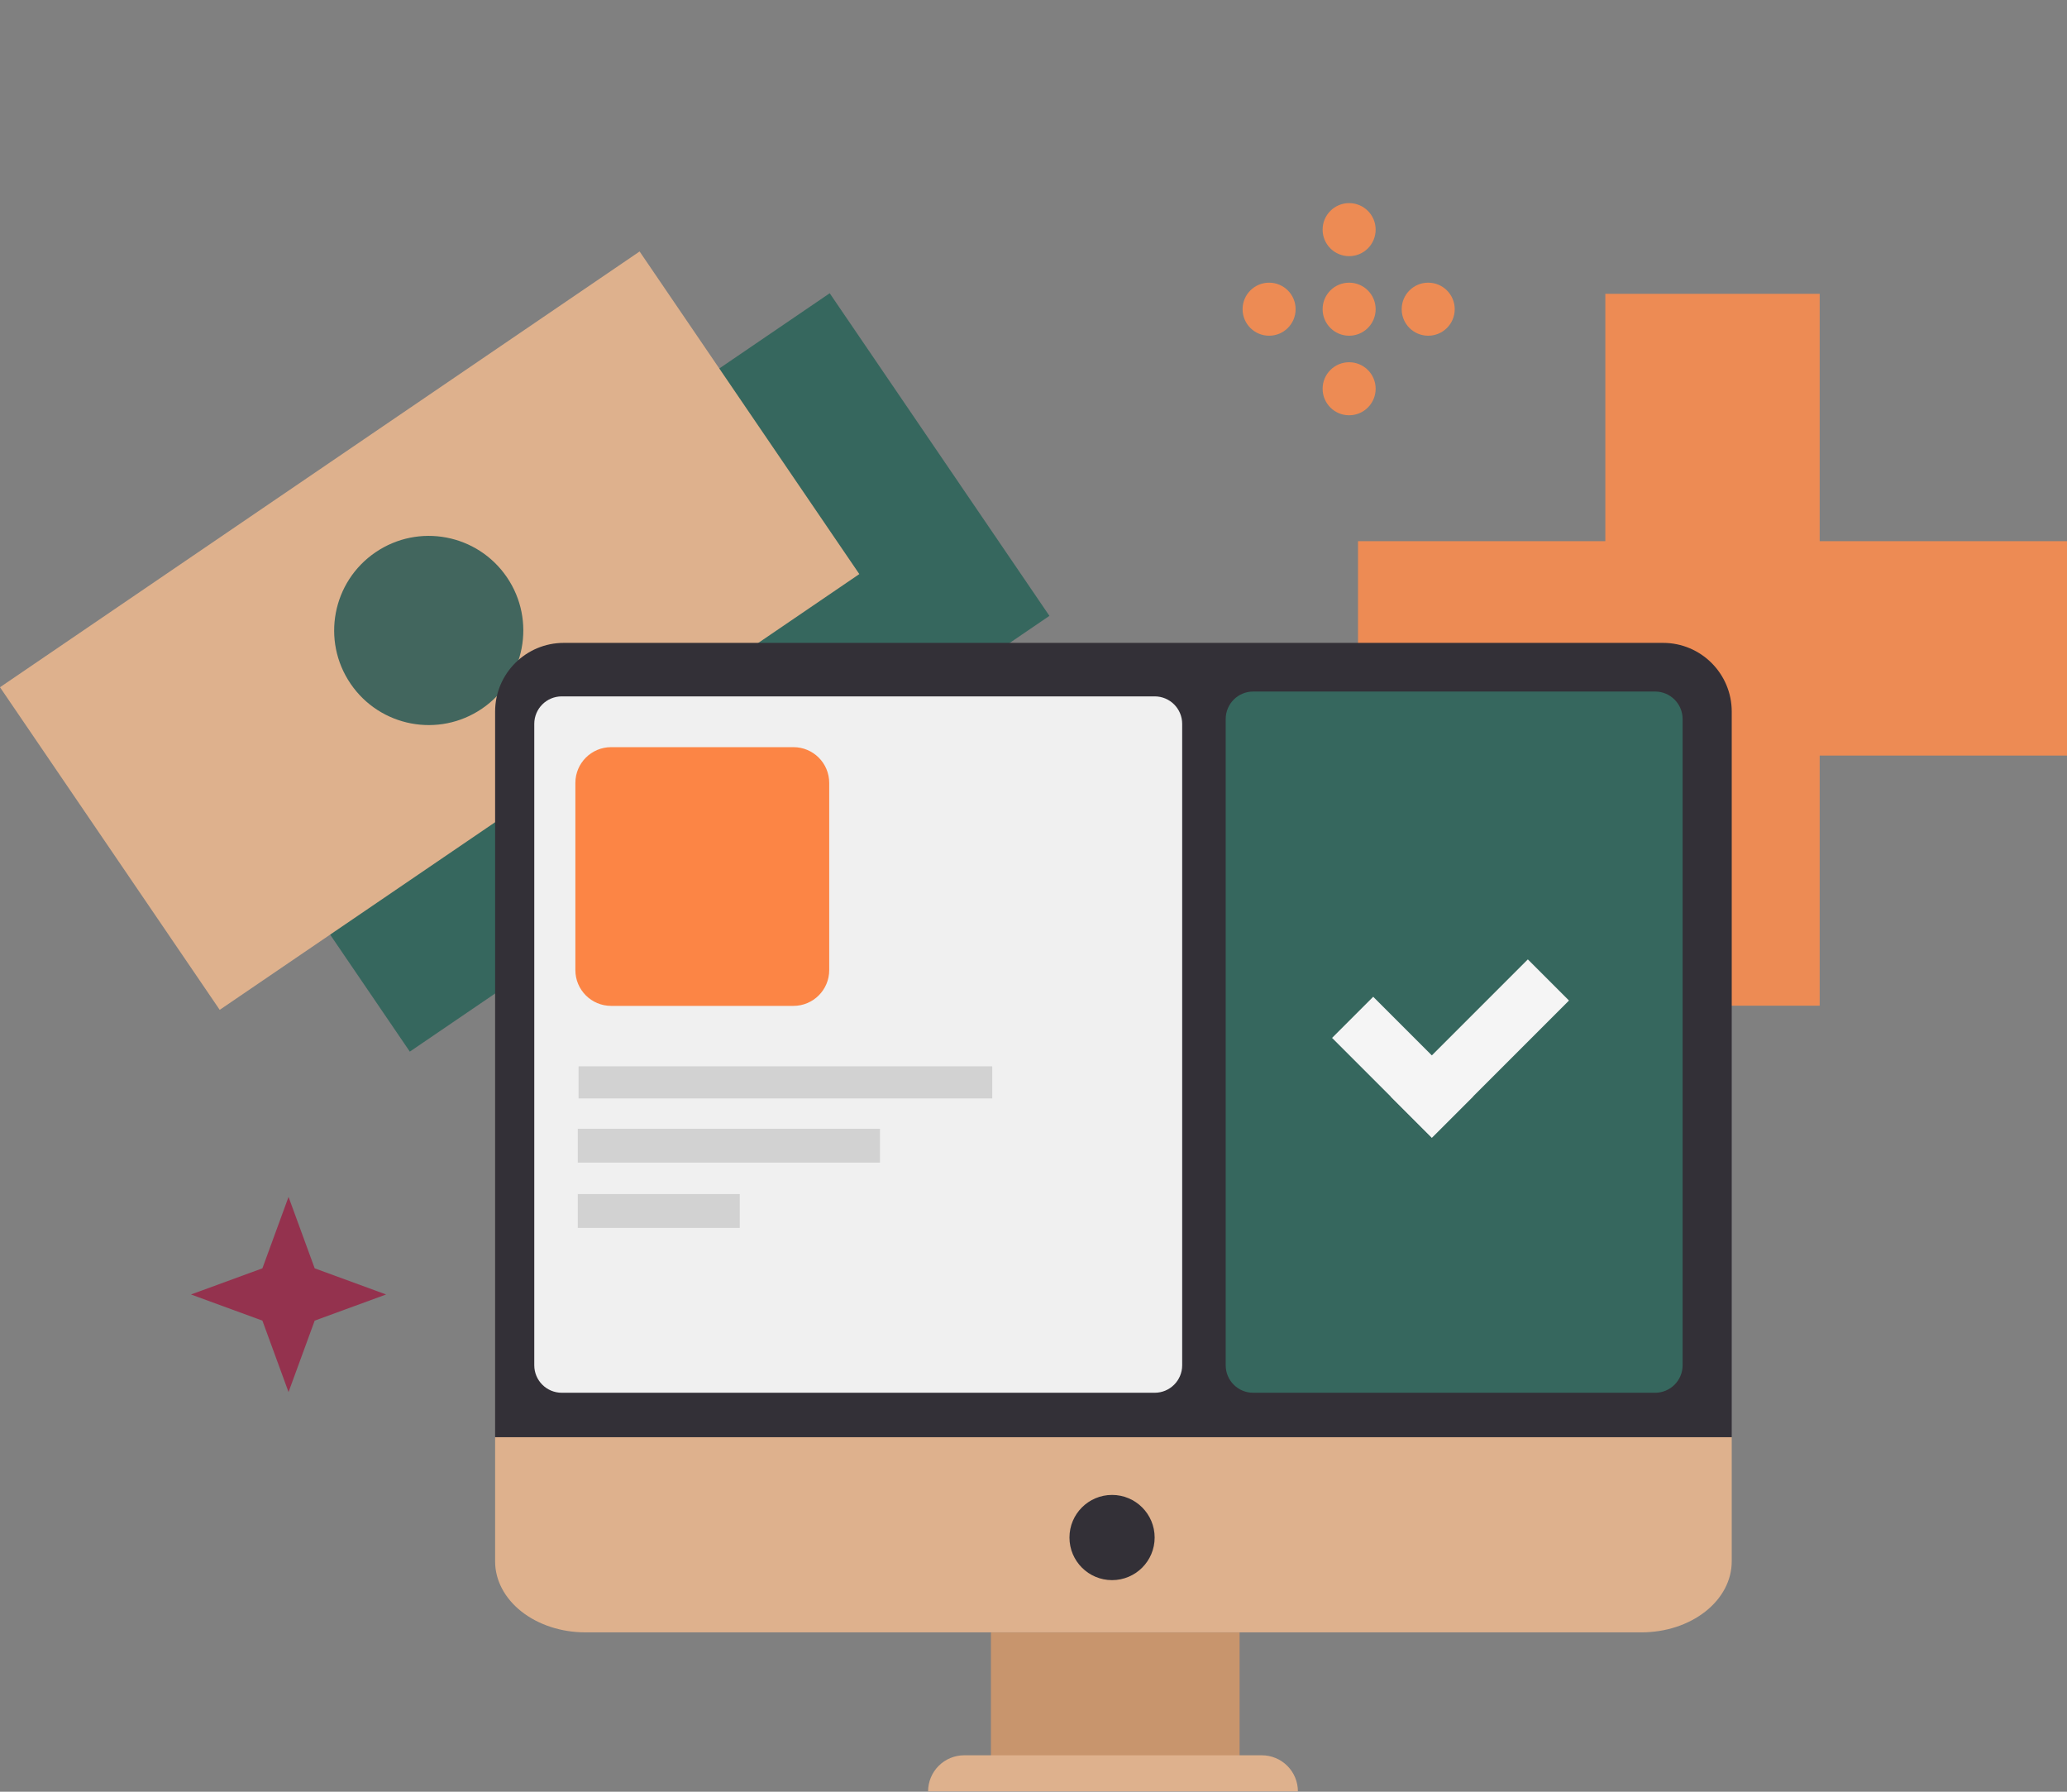
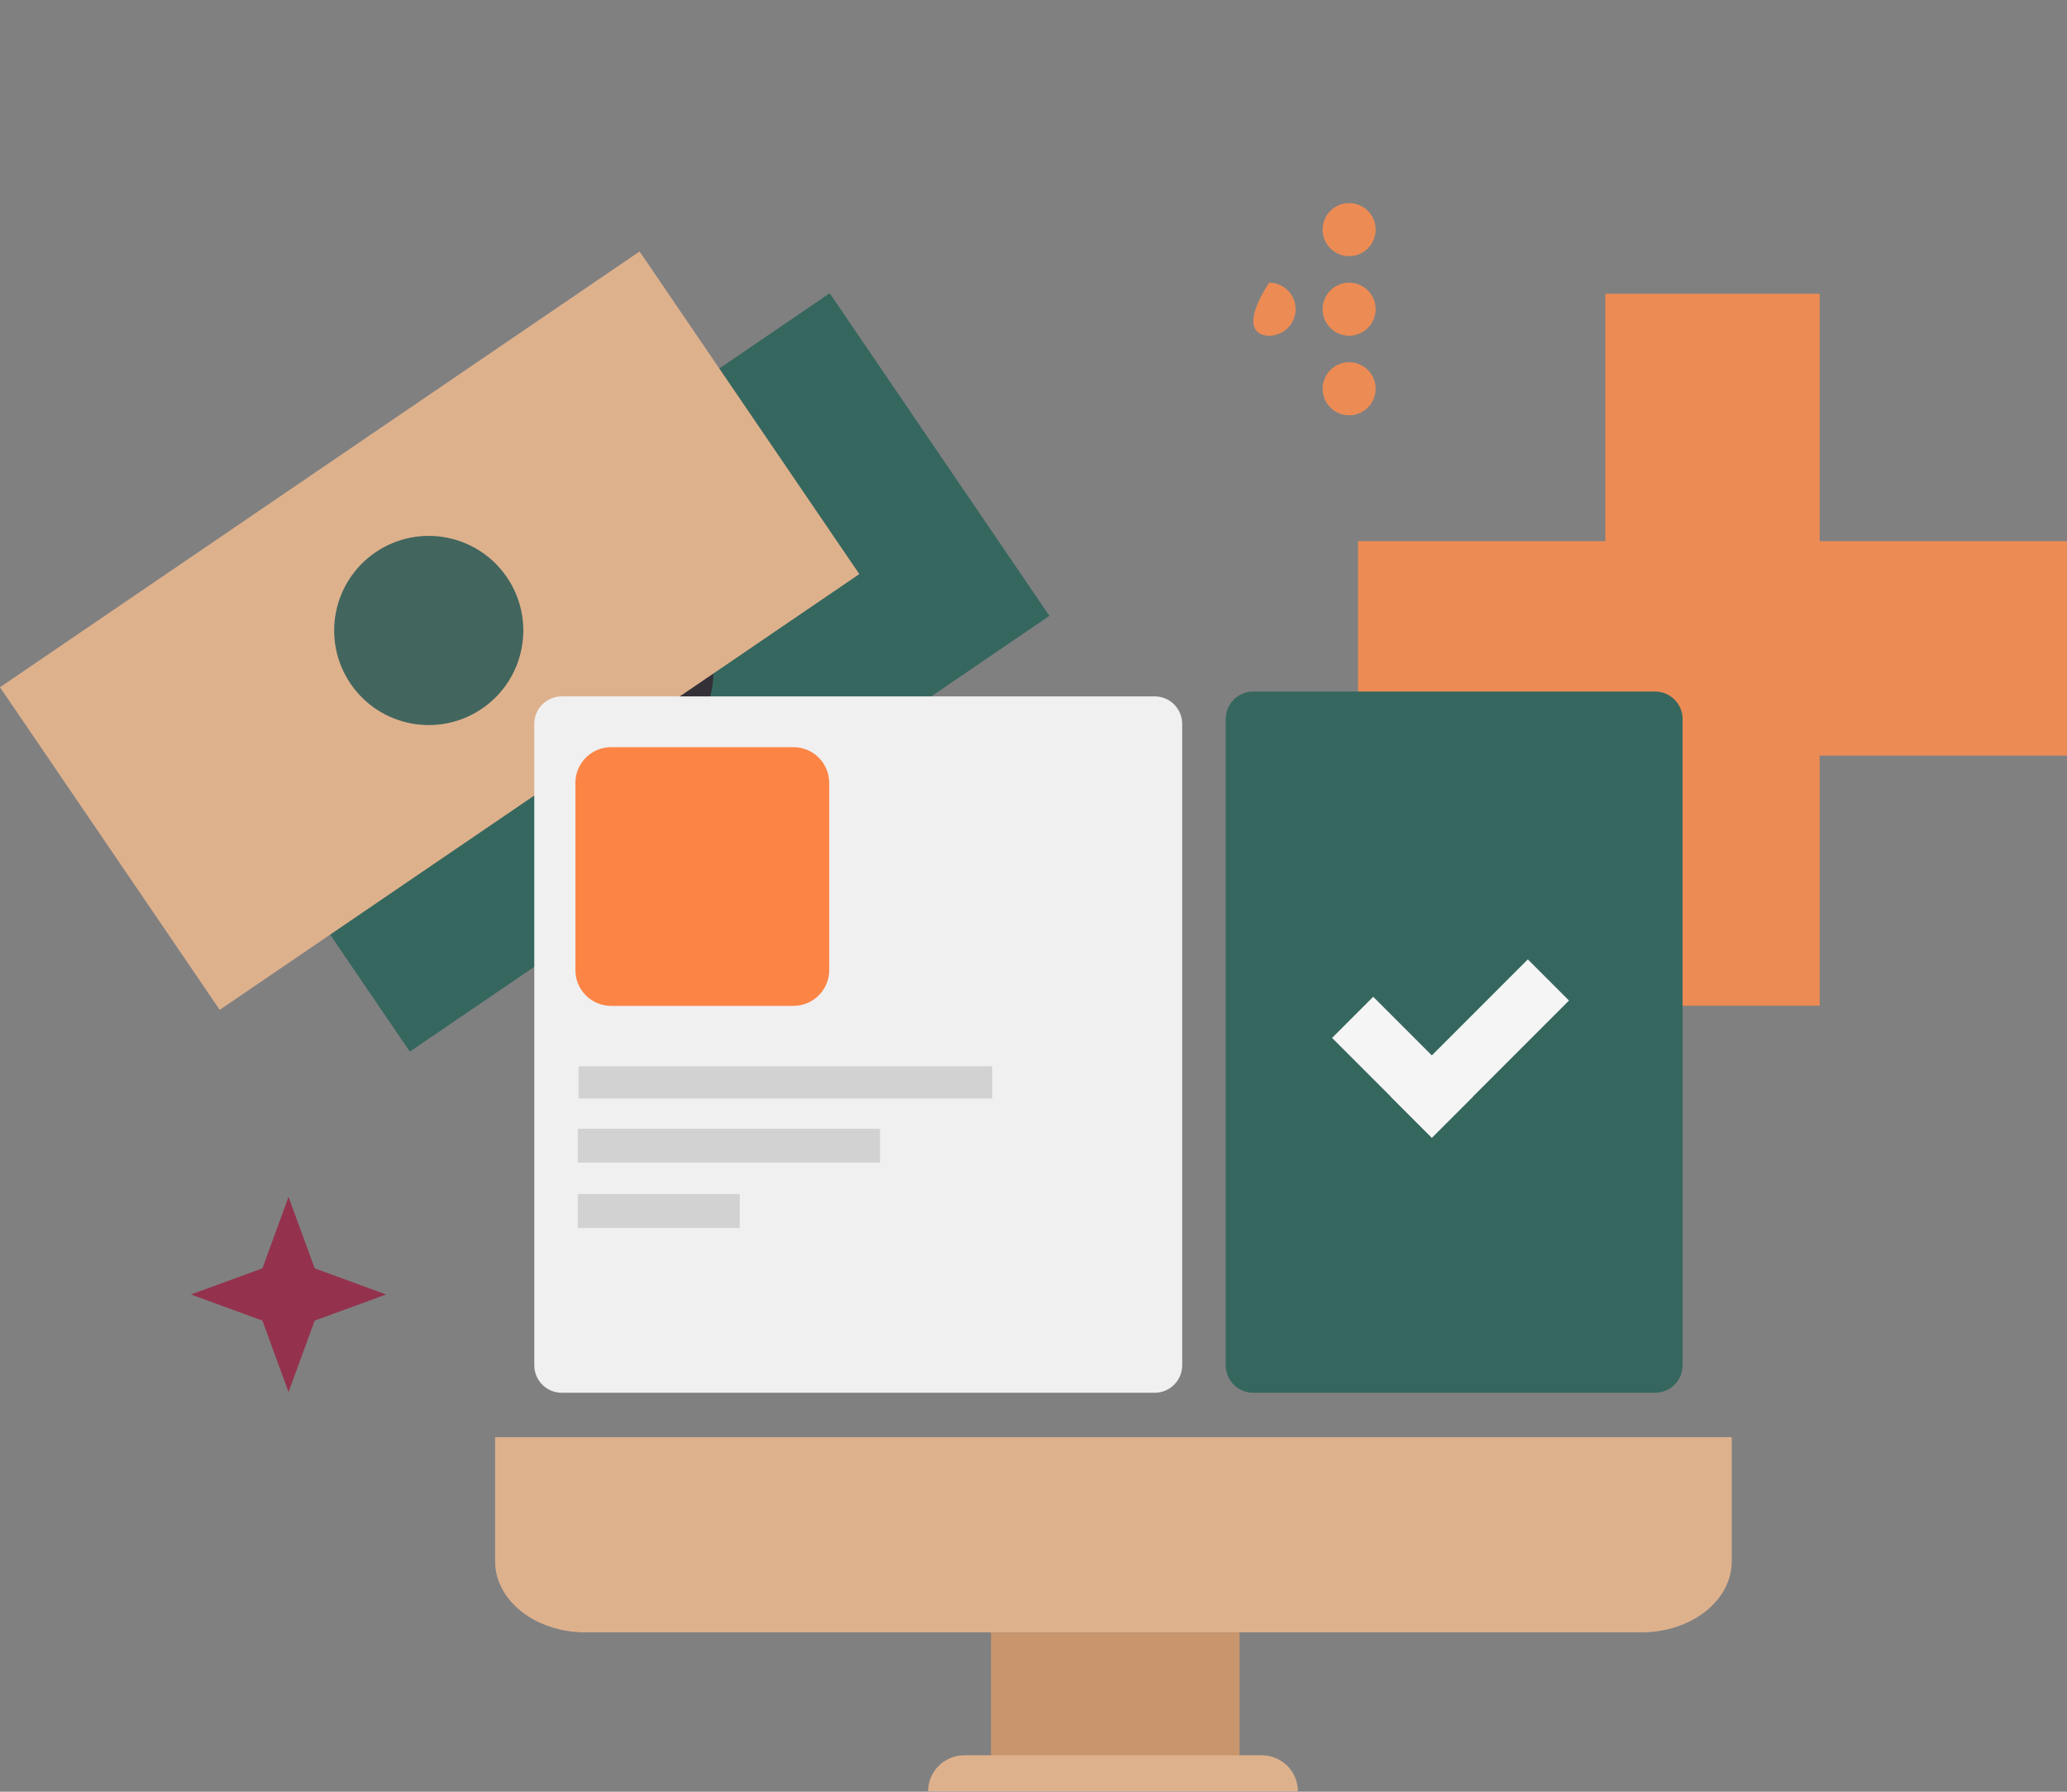
<svg xmlns="http://www.w3.org/2000/svg" width="855" height="741" viewBox="0 0 855 741" fill="none">
  <rect x="0" y="0" width="855" height="741" fill="#808080" stroke="none" />
  <rect x="434.087" y="254.701" width="320.118" height="161.436" transform="rotate(145.738 434.087 254.701)" fill="#36675E" />
  <circle cx="255.977" cy="278.027" r="39.119" transform="rotate(145.738 255.977 278.027)" fill="#333037" />
  <rect x="355.453" y="237.423" width="320.118" height="161.436" transform="rotate(145.738 355.453 237.423)" fill="#DEB18D" />
  <circle cx="177.344" cy="260.748" r="39.119" transform="rotate(145.738 177.344 260.748)" fill="#42665E" />
  <path d="M119.353 575.707L130.168 546.168L159.707 535.353L130.168 524.539L119.353 495L108.539 524.539L79 535.353L108.539 546.168L119.353 575.707Z" fill="#94324E" />
  <rect x="752.696" y="121.511" width="294.408" height="88.663" transform="rotate(90 752.696 121.511)" fill="#ED8B54" />
  <rect x="855" y="312.479" width="293.272" height="88.663" transform="rotate(180 855 312.479)" fill="#ED8B54" />
  <path d="M204.801 594.383H716.321V645.738C716.324 649.593 715.36 653.411 713.484 656.973C711.609 660.535 708.858 663.772 705.39 666.498C701.922 669.224 697.805 671.386 693.273 672.86C688.741 674.334 683.884 675.092 678.98 675.09H242.143C237.238 675.092 232.381 674.334 227.85 672.86C223.318 671.386 219.2 669.224 215.732 666.498C212.264 663.772 209.514 660.535 207.638 656.973C205.763 653.411 204.798 649.593 204.801 645.738V594.383Z" fill="#DEB18D" />
-   <path d="M459.993 653.492C469.724 653.492 477.612 645.604 477.612 635.873C477.612 626.143 469.724 618.254 459.993 618.254C450.262 618.254 442.374 626.143 442.374 635.873C442.374 645.604 450.262 653.492 459.993 653.492Z" fill="#333037" />
  <rect x="409.891" y="675.128" width="102.862" height="51.188" fill="#C8956D" />
  <path d="M383.897 740.86C383.897 736.904 385.467 733.109 388.263 730.31C391.058 727.511 394.85 725.935 398.806 725.93H521.941C525.9 725.93 529.698 727.503 532.497 730.303C535.297 733.103 536.87 736.9 536.87 740.86H383.897Z" fill="#DEB18D" />
-   <path d="M687.904 265.874H233.219C217.524 265.874 204.801 278.597 204.801 294.292V594.383H716.321V294.292C716.321 278.597 703.598 265.874 687.904 265.874Z" fill="#333037" />
  <path d="M684.633 286H518.367C512.089 286 507 291.089 507 297.367V564.633C507 570.911 512.089 576 518.367 576H684.633C690.911 576 696 570.911 696 564.633V297.367C696 291.089 690.911 286 684.633 286Z" fill="#36675E" />
  <rect x="649" y="413.79" width="80.223" height="24.067" transform="rotate(135 649 413.79)" fill="#F5F5F5" />
  <rect x="568.018" y="412.229" width="58.364" height="24.067" transform="rotate(45 568.018 412.229)" fill="#F5F5F5" />
-   <path d="M590.766 116.905C584.708 116.905 579.798 121.816 579.798 127.874C579.798 133.932 584.708 138.842 590.766 138.842C596.824 138.842 601.735 133.932 601.735 127.874C601.735 121.816 596.824 116.905 590.766 116.905Z" fill="#ED8B54" />
  <path d="M558.059 84C552.002 84 547.091 88.911 547.091 94.969C547.091 101.026 552.002 105.937 558.059 105.937C564.117 105.937 569.028 101.026 569.028 94.969C569.028 88.911 564.117 84 558.059 84Z" fill="#ED8B54" />
  <path d="M558.059 116.905C552.002 116.905 547.091 121.816 547.091 127.874C547.091 133.932 552.002 138.842 558.059 138.842C564.117 138.842 569.028 133.932 569.028 127.874C569.028 121.816 564.117 116.905 558.059 116.905Z" fill="#ED8B54" />
  <path d="M558.059 149.811C552.002 149.811 547.091 154.722 547.091 160.779C547.091 166.837 552.002 171.748 558.059 171.748C564.117 171.748 569.028 166.837 569.028 160.779C569.028 154.722 564.117 149.811 558.059 149.811Z" fill="#ED8B54" />
-   <path d="M524.955 116.905C518.897 116.905 513.987 121.816 513.987 127.874C513.987 133.932 518.897 138.842 524.955 138.842C531.013 138.842 535.924 133.932 535.924 127.874C535.924 121.816 531.013 116.905 524.955 116.905Z" fill="#ED8B54" />
+   <path d="M524.955 116.905C513.987 133.932 518.897 138.842 524.955 138.842C531.013 138.842 535.924 133.932 535.924 127.874C535.924 121.816 531.013 116.905 524.955 116.905Z" fill="#ED8B54" />
  <path d="M477.633 288H232.367C226.089 288 221 293.089 221 299.367V564.633C221 570.911 226.089 576 232.367 576H477.633C483.911 576 489 570.911 489 564.633V299.367C489 293.089 483.911 288 477.633 288Z" fill="#F0F0F0" />
  <path d="M306 493.823H239V507.823H306V493.823Z" fill="#D2D2D2" />
  <path d="M364 466.823H239V480.823H364V466.823Z" fill="#D2D2D2" />
  <path d="M410.435 441H239.326V454.282H410.435V441Z" fill="#D2D2D2" />
  <path d="M328.209 309H252.791C244.622 309 238 315.622 238 323.791V401.209C238 409.378 244.622 416 252.791 416H328.209C336.378 416 343 409.378 343 401.209V323.791C343 315.622 336.378 309 328.209 309Z" fill="#FC8545" />
</svg>